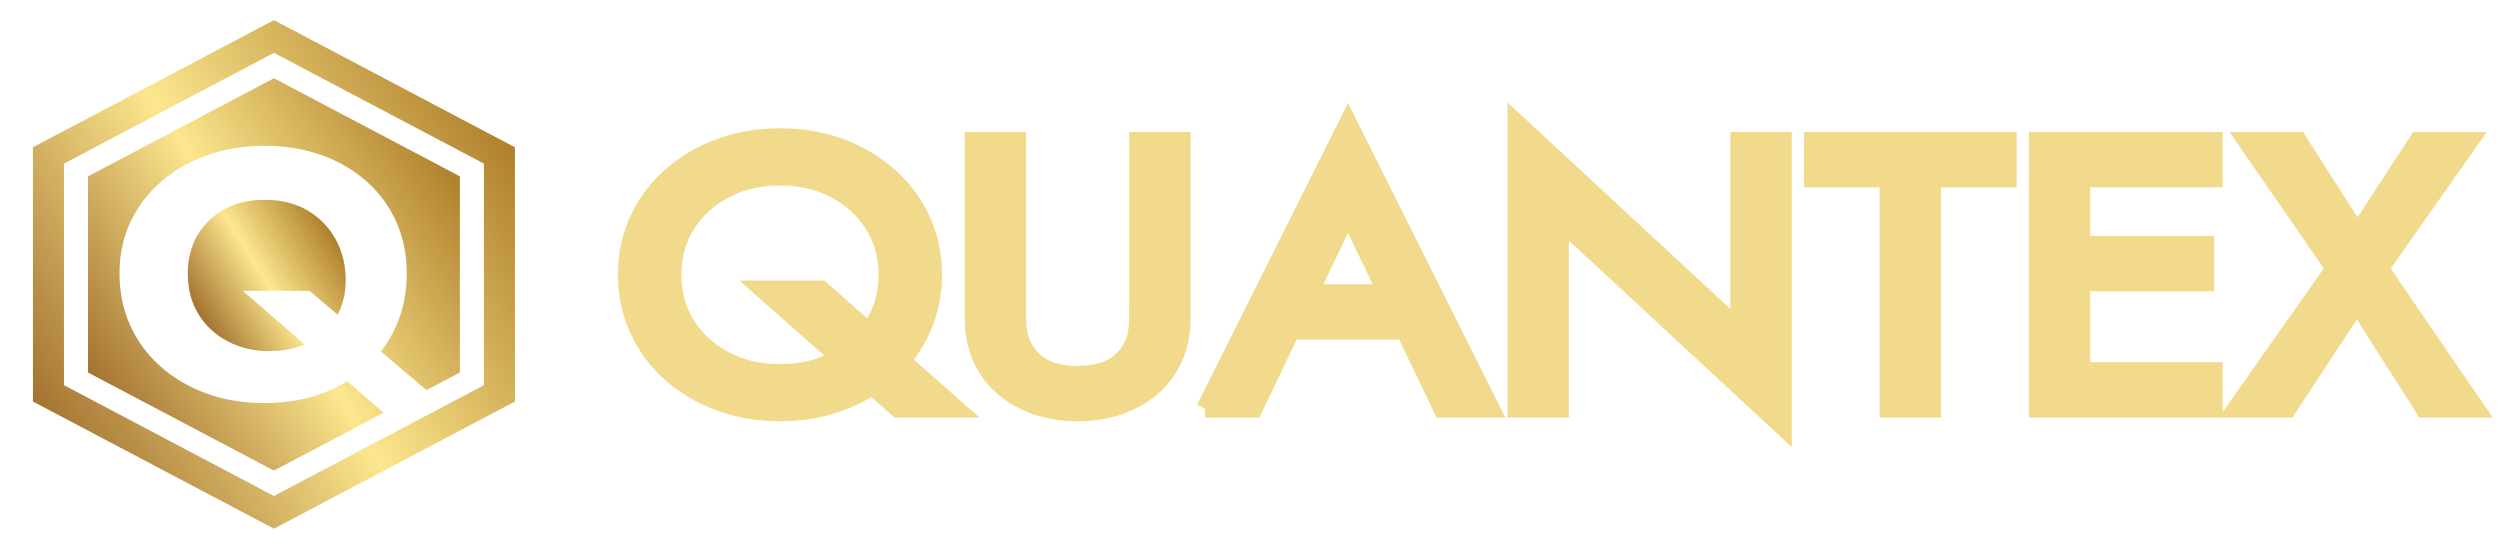
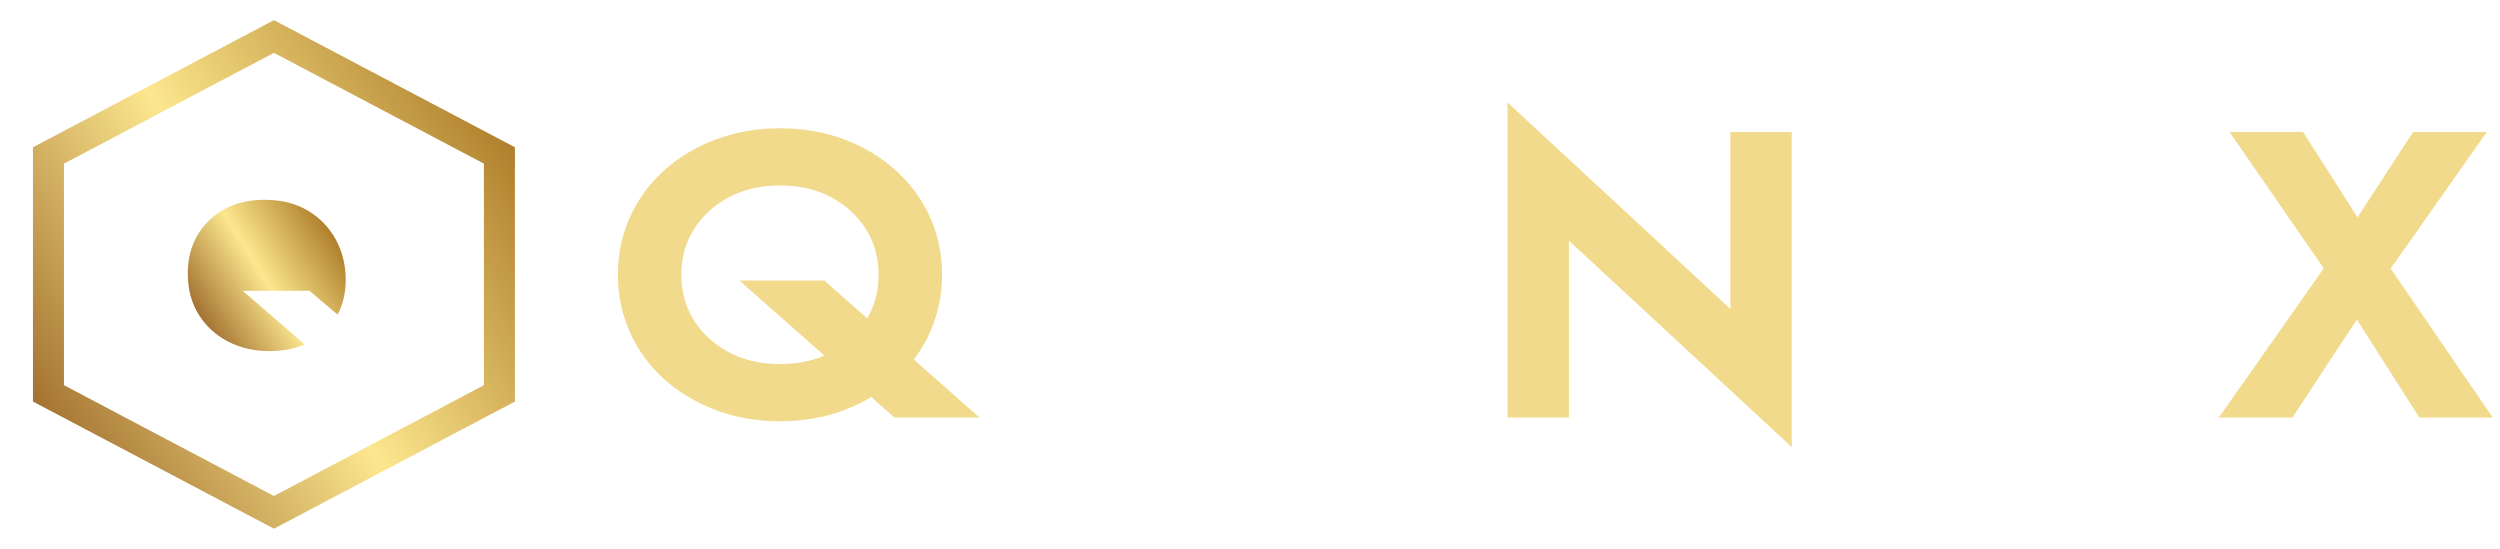
<svg xmlns="http://www.w3.org/2000/svg" width="5462" height="1199" viewBox="0 0 5462 1199" fill="none">
  <mask id="mask0_1_3" style="mask-type:luminance" maskUnits="userSpaceOnUse" x="0" y="-226" width="5462" height="1425">
    <path d="M5462 -226H0V1199H5462V-226Z" fill="white" />
  </mask>
  <g mask="url(#mask0_1_3)">
    <mask id="mask1_1_3" style="mask-type:luminance" maskUnits="userSpaceOnUse" x="0" y="-1894" width="1207" height="3094">
      <path d="M1206.67 -1893.1H0V1199.07H1206.67V-1893.1Z" fill="white" />
    </mask>
    <g mask="url(#mask1_1_3)">
      <path d="M1114.81 316.387L608.666 49.368L598.486 44L588.306 49.368L82.18 316.387L72 321.768V877.305L82.18 882.686L588.32 1149.7L598.5 1155.07L608.68 1149.7L1114.82 882.686L1125 877.305V321.768L1114.82 316.387H1114.81ZM1057.23 841.554L1048.37 846.237L607.361 1078.9L598.486 1083.58L589.611 1078.9L148.607 846.237L139.747 841.554V357.519L148.607 352.836L589.611 120.172L598.486 115.489L607.361 120.172L1048.37 352.836L1057.23 357.519V841.567V841.554Z" fill="url(#paint0_linear_1_3)" />
      <path d="M676.136 635.325H530.283L665.678 752.527C642.916 762.235 616.931 767.083 587.794 767.083C554.99 767.083 525.144 760.116 498.187 746.143C471.23 732.183 449.856 712.512 434.01 687.117C418.191 661.723 410.261 631.784 410.261 597.239C410.261 565.778 417.344 537.96 431.496 513.834C445.69 489.734 465.258 470.812 490.271 457.105C515.27 443.399 544.435 436.533 577.766 436.533C615 436.533 646.804 444.528 673.206 460.532C699.579 476.535 719.87 497.717 734.05 524.114C748.216 550.537 755.285 579.713 755.285 611.695C755.285 640.021 749.382 665.251 737.522 687.435L676.108 635.313L676.136 635.325Z" fill="url(#paint1_linear_1_3)" />
-       <path d="M1004.69 385.236V813.837L931.706 852.342L832.295 767.908C845.891 750.483 857.168 731.447 866.168 710.748C881.167 676.241 888.68 638.409 888.68 597.265C888.68 556.121 881.042 518.568 865.751 484.556C850.46 450.531 828.809 421.101 800.755 396.201C772.687 371.327 739.744 352.151 701.982 338.698C664.192 325.271 622.819 318.519 577.794 318.519C532.769 318.519 491.965 325.271 453.606 338.698C415.261 352.151 381.638 371.339 352.764 396.201C323.849 421.101 301.364 450.531 285.268 484.556C269.13 518.581 261.088 556.133 261.088 597.265C261.088 638.396 268.852 676.241 284.407 710.748C299.961 745.293 322.044 775.244 350.667 800.626C379.263 826.02 412.775 845.691 451.12 859.664C489.451 873.599 531.671 880.592 577.794 880.592C623.917 880.592 665.178 873.612 703.218 859.664C723.106 852.354 741.605 843.509 758.687 833.039L838.128 901.735L598.501 1028.16L192.314 813.862V385.261L598.501 170.961L1004.69 385.261V385.236Z" fill="url(#paint2_linear_1_3)" />
    </g>
    <mask id="mask2_1_3" style="mask-type:luminance" maskUnits="userSpaceOnUse" x="1198" y="-173" width="5028" height="1977">
      <path d="M6225.92 -172.38H1198.39V1803.45H6225.92V-172.38Z" fill="white" />
    </mask>
    <g mask="url(#mask2_1_3)">
      <path d="M1704.06 294.274C1751.94 294.274 1796.32 301.711 1837.06 316.759L1838.99 317.481L1839 317.482L1840.91 318.211C1881.1 333.59 1916.42 354.75 1946.72 381.785C1977.55 409.299 2001.49 441.704 2018.55 478.878L2019.34 480.633C2035.97 517.547 2044.18 558.017 2044.18 600.31C2044.18 643.331 2035.63 683.704 2018.57 721.304L2014.84 729.519H2014.66C2004.41 750.325 1991.93 769.577 1977.25 787.222L2075.24 873.766L2102.97 898.26H1959.63L1955.66 894.754L1905.19 850.185C1884.83 863.2 1862.77 874.2 1839 883.165L1838.99 883.169C1797.71 898.704 1752.07 906.376 1704.06 906.376C1655.99 906.376 1611.15 898.693 1569.64 883.18L1569.63 883.18C1528.35 867.747 1492.23 846.345 1461.43 818.865C1430.59 791.342 1406.59 758.801 1389.58 721.304C1372.52 683.709 1364 643.865 1364 600.31C1364 557.483 1372.21 517.551 1388.8 480.641L1389.6 478.887C1406.62 441.695 1430.61 409.291 1461.43 381.785L1462.88 380.503C1492.84 354.095 1527.83 333.331 1567.71 318.197L1569.64 317.469C1611.14 301.96 1655.39 294.274 1704.06 294.274ZM1704.08 391.24C1659.55 391.24 1620.22 400.538 1585.7 418.824L1585.7 418.825C1551 437.215 1523.93 462.07 1504.19 493.418L1504.19 493.422C1484.58 524.531 1474.67 560.034 1474.67 600.343C1474.67 640.021 1484.28 675.037 1503.28 705.798L1504.19 707.26L1504.19 707.263L1505.12 708.728C1524.78 739.384 1551.54 763.75 1585.7 781.852L1587.32 782.703C1621.45 800.434 1659.68 809.438 1704.08 809.438C1749.28 809.438 1788.7 800.125 1822.87 781.875L1825.45 780.497C1825.62 780.403 1825.79 780.309 1825.96 780.215L1680.12 651.415L1652.38 626.922H1795.73L1799.7 630.428L1897.55 716.835C1899.77 713.713 1901.9 710.527 1903.96 707.268L1903.96 707.263L1904.87 705.802C1923.86 675.036 1933.48 639.99 1933.48 600.343C1933.48 560.067 1923.55 524.535 1903.96 493.422L1903.03 491.955C1883.34 461.264 1856.72 436.896 1822.87 418.802L1822.87 418.801C1788.76 400.562 1748.69 391.24 1704.08 391.24Z" fill="#F1DA8B" stroke="#F1DA8B" stroke-width="28" />
-       <path d="M2227.87 302.362V697.667C2227.87 732.971 2238.39 760.25 2258.6 780.877L2259.57 781.854L2259.58 781.864L2260.54 782.812C2280.96 802.577 2311.48 813.485 2354.4 813.485C2398.03 813.485 2428.81 802.229 2449.25 781.861L2449.25 781.858L2450.22 780.88C2470.41 760.252 2480.94 732.972 2480.94 697.667V683.667H2480.99V302.362H2587.08V697.667C2587.08 727.512 2581.69 755.365 2570.77 781.026C2559.85 806.697 2543.94 828.954 2523.14 847.614L2523.14 847.619C2502.35 866.26 2477.63 880.652 2449.18 890.936L2449.18 890.937C2420.47 901.305 2388.87 906.378 2354.4 906.378C2319.94 906.378 2288.3 901.306 2259.63 890.935V890.936C2231.2 880.657 2206.46 866.27 2185.71 847.625V847.626C2164.86 828.962 2148.95 806.727 2138.06 781.005V781.004C2127.15 755.344 2121.78 727.498 2121.78 697.667V302.362H2227.87Z" fill="#F1DA8B" stroke="#F1DA8B" stroke-width="28" />
-       <path d="M2957.66 281.732L3256.18 877.992L3266.32 898.26H3147.58L3143.76 890.331L3065.58 727.897H2824.18L2746.42 890.305L2742.62 898.26H2646.5V884.192L2634.11 877.992L2932.62 281.732L2945.14 256.728L2957.66 281.732ZM2869.05 635.001H3021.3L2945.08 476.833L2869.05 635.001Z" fill="#F1DA8B" stroke="#F1DA8B" stroke-width="28" />
      <path d="M3331.17 277.73L3794.49 706.983V302.391H3900.59V944.704L3877.07 922.92L3413.73 493.665V898.26H3307.65V255.944L3331.17 277.73Z" fill="#F1DA8B" stroke="#F1DA8B" stroke-width="28" />
-       <path d="M4392.01 302.39V395.284H4226.66V898.26H4120.59V395.284H3955.24V302.39H4392.01Z" fill="#F1DA8B" stroke="#F1DA8B" stroke-width="28" />
-       <path d="M4842.11 302.39V395.284H4552.77V529.534H4823.72V622.426H4552.77V805.367H4842.11V898.26H4446.68V302.39H4842.11Z" fill="#F1DA8B" stroke="#F1DA8B" stroke-width="28" />
      <path d="M5024.06 302.39L5028.19 308.857L5150.64 500.671L5275.66 308.749L5279.8 302.39H5406.21L5390.68 324.449L5206.11 586.636L5404.55 876.348L5419.56 898.26H5293.46L5289.34 891.787L5149.4 672.32L5005.14 891.946L5000.99 898.26H4874.62L4890.13 876.205L5093.96 586.452L4913.01 324.344L4897.86 302.39H5024.06Z" fill="#F1DA8B" stroke="#F1DA8B" stroke-width="28" />
    </g>
  </g>
  <defs>
    <linearGradient id="paint0_linear_1_3" x1="9.614" y1="905.771" x2="1117.46" y2="215.845" gradientUnits="userSpaceOnUse">
      <stop stop-color="#996526" />
      <stop offset="0.49" stop-color="#FCE78E" />
      <stop offset="1" stop-color="#A97724" />
    </linearGradient>
    <linearGradient id="paint1_linear_1_3" x1="413.108" y1="690.544" x2="731.443" y2="492.303" gradientUnits="userSpaceOnUse">
      <stop stop-color="#996526" />
      <stop offset="0.49" stop-color="#FCE78E" />
      <stop offset="1" stop-color="#A97724" />
    </linearGradient>
    <linearGradient id="paint2_linear_1_3" x1="144.164" y1="835.792" x2="998.88" y2="303.513" gradientUnits="userSpaceOnUse">
      <stop stop-color="#996526" />
      <stop offset="0.49" stop-color="#FCE78E" />
      <stop offset="1" stop-color="#A97724" />
    </linearGradient>
  </defs>
</svg>